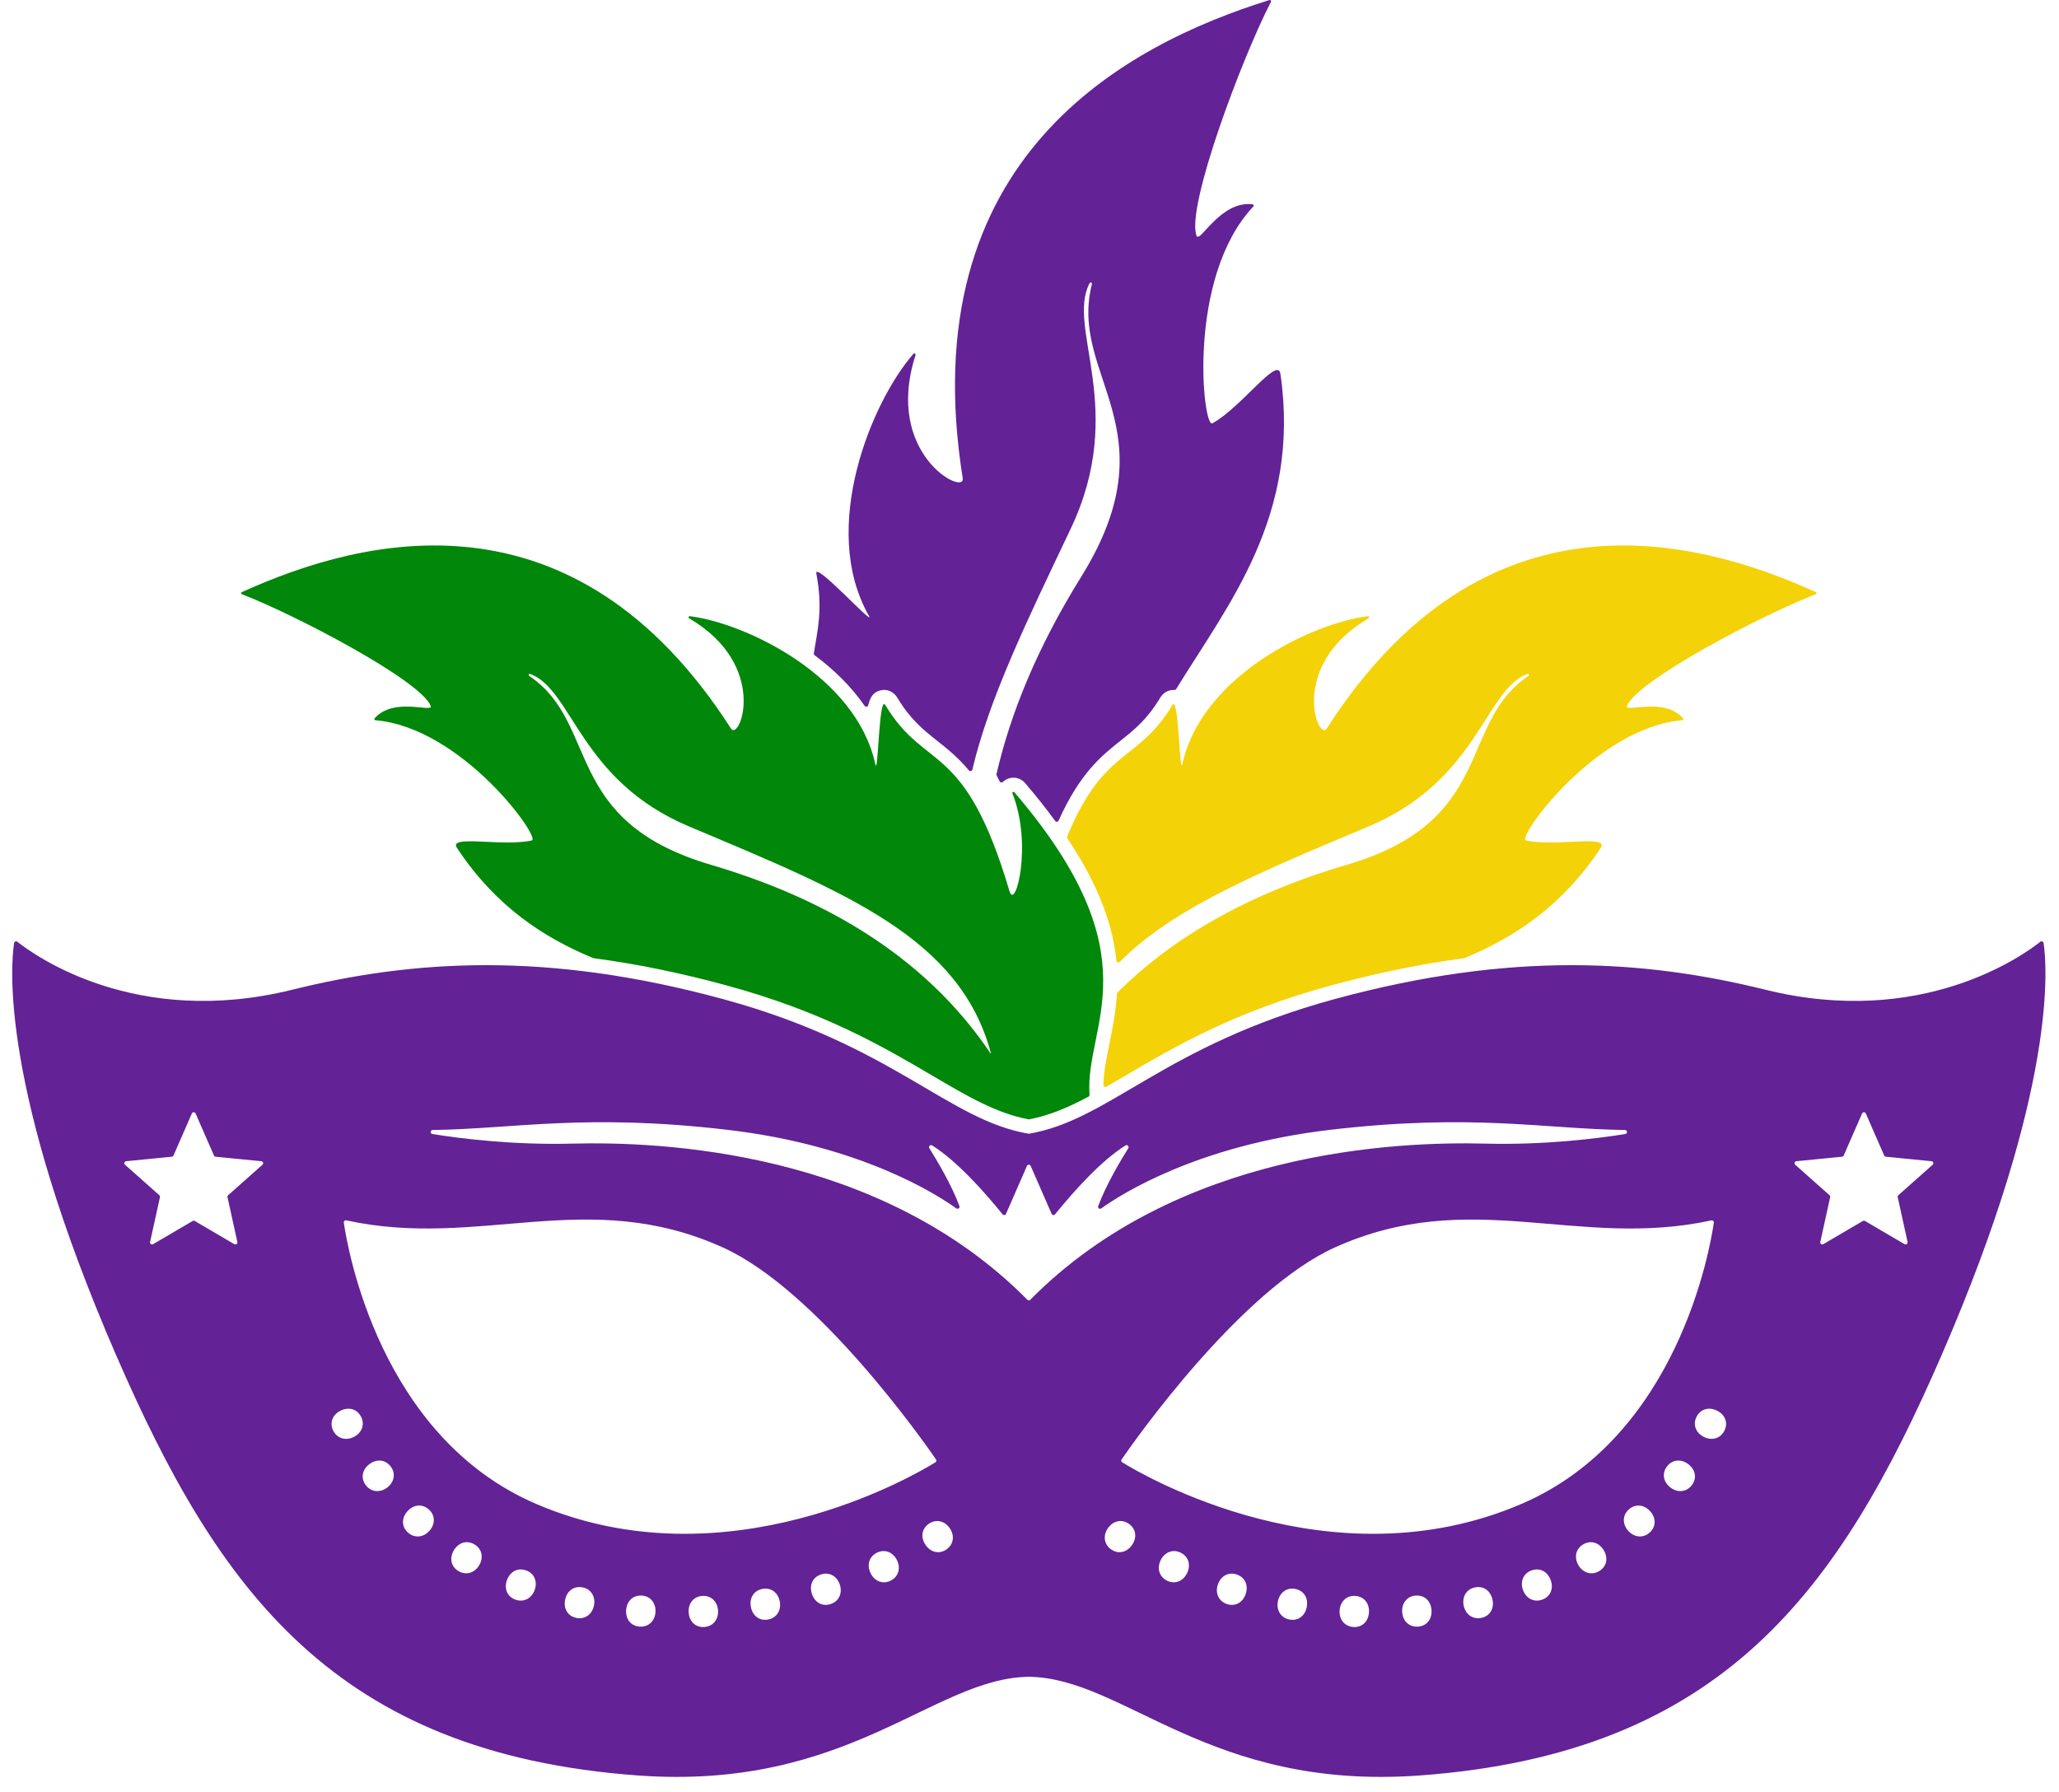
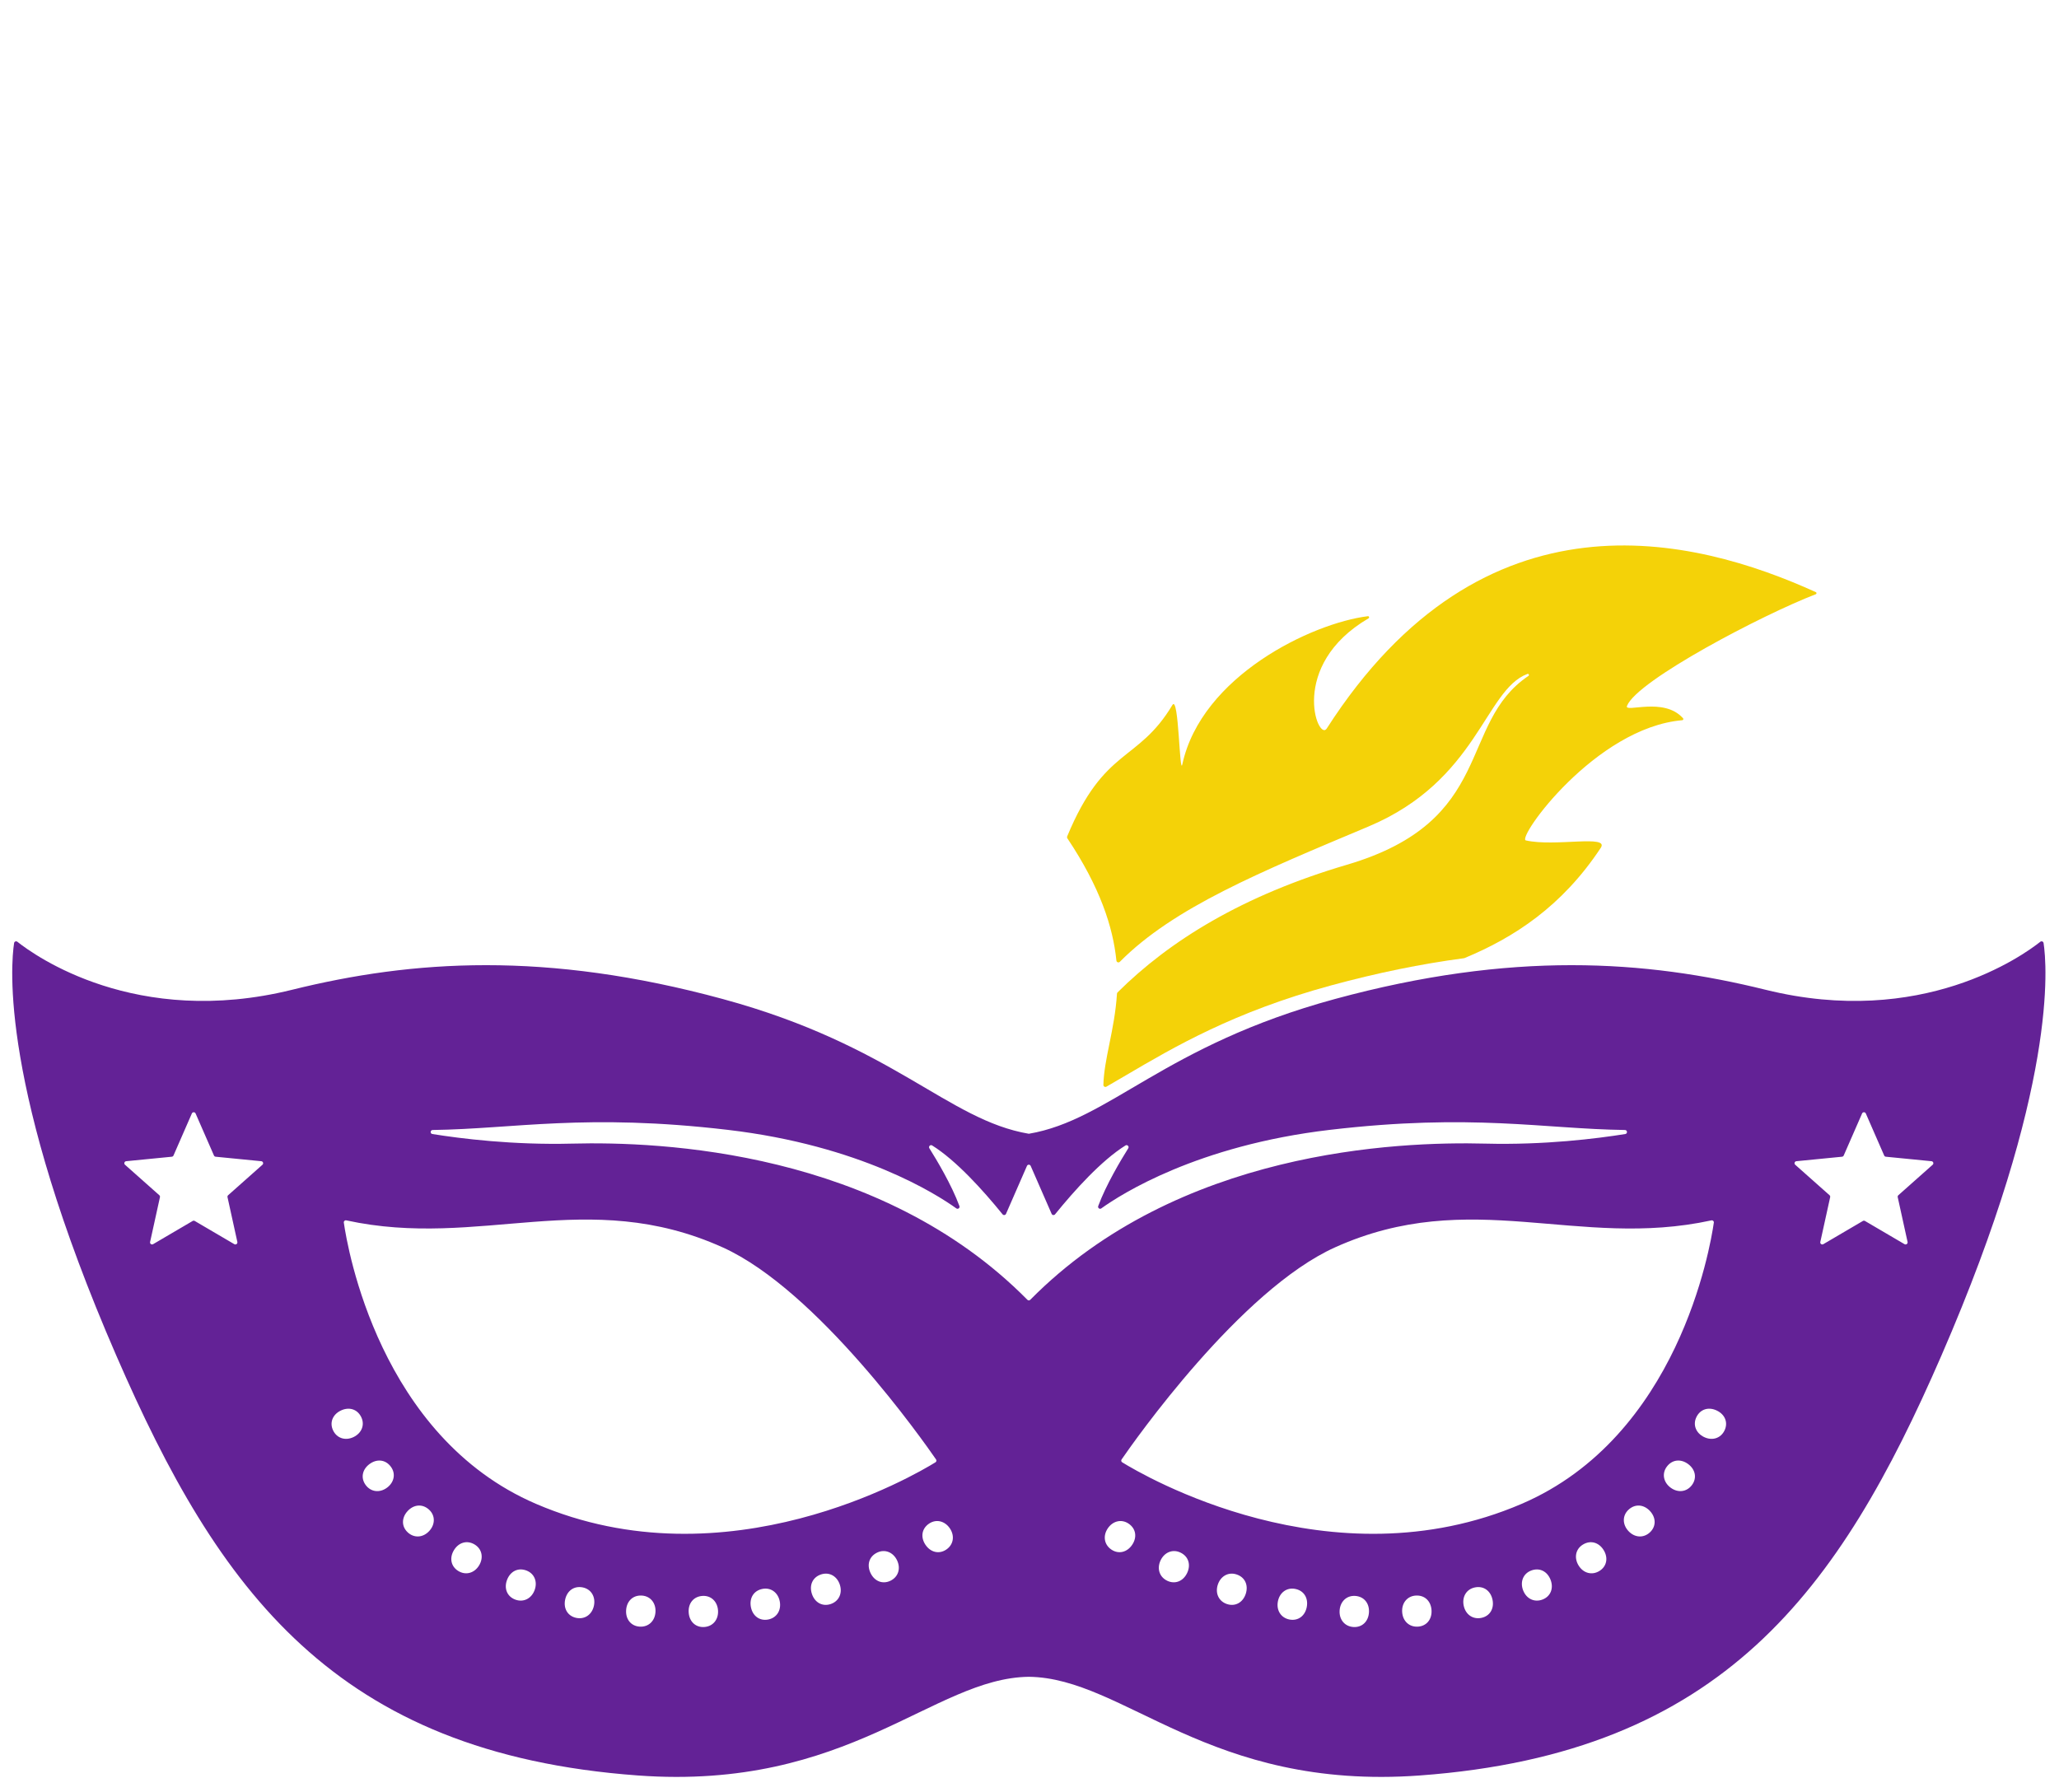
<svg xmlns="http://www.w3.org/2000/svg" height="132.2" preserveAspectRatio="xMidYMid meet" version="1.0" viewBox="-0.9 -0.0 151.9 132.2" width="151.9" zoomAndPan="magnify">
  <g>
    <g fill="#632296" id="change1_1">
-       <path d="M93.561,27.578c-0.193-1.327-2.862,2.462-5.02,3.656 c-0.704,0.39-1.921-10.751,3.023-16c0.053-0.056,0.023-0.151-0.054-0.16 c-2.393-0.29-3.909,2.939-4.137,2.317c-0.783-2.131,3.356-13.121,5.487-17.253 c0.039-0.075-0.031-0.159-0.111-0.134c-10.58,3.299-26.407,11.591-22.624,35.287 c0.21,1.316-5.853-1.759-3.482-9.089c0.031-0.097-0.093-0.169-0.16-0.092 c-3.081,3.529-6.952,12.838-3.289,19.312c0.551,0.974-4.062-4.113-3.868-3.097 c0.496,2.596,0.092,4.149-0.185,5.875c-0.009,0.055,0.014,0.11,0.058,0.143 c1.402,1.044,2.69,2.29,3.687,3.735c0.074,0.107,0.239,0.078,0.269-0.048 c0.158-0.666,0.415-0.978,0.918-1.098c0.48-0.115,0.961,0.101,1.229,0.547 c0.963,1.607,1.911,2.361,2.915,3.159c0.776,0.617,1.562,1.241,2.361,2.201 c0.079,0.094,0.23,0.057,0.259-0.062c1.22-5.192,3.997-10.922,7.246-17.75 c4.212-8.854-0.349-14.813,1.401-18.134c0.051-0.096,0.197-0.038,0.171,0.067 c-1.743,6.851,5.992,10.675-0.798,21.608c-3.246,5.226-5.21,10.069-6.242,14.544 c-0.008,0.035-0.003,0.071,0.013,0.102l0.22,0.436 c0.047,0.092,0.167,0.107,0.242,0.036c0.056-0.054,0.118-0.102,0.188-0.144 c0.476-0.288,1.084-0.192,1.444,0.229c0.834,0.974,1.57,1.904,2.22,2.795 c0.068,0.093,0.209,0.076,0.256-0.029c1.595-3.525,3.175-4.782,4.58-5.9 c1.004-0.798,1.952-1.552,2.915-3.159c0.232-0.387,0.626-0.597,1.038-0.572 c0.057,0.003,0.111-0.021,0.141-0.07C89.664,44.642,95.087,38.065,93.561,27.578z" />
      <path d="M149.862,69.578c-0.018-0.114-0.151-0.166-0.241-0.094 c-1.278,1.014-8.747,6.39-20.263,3.542c-8.894-2.2-18.718-2.869-31.779,0.682 c-12.627,3.433-16.586,8.923-22.578,9.941c-5.991-1.018-9.951-6.508-22.578-9.941 c-13.062-3.551-22.885-2.882-31.779-0.682c-11.517,2.848-18.986-2.528-20.263-3.542 c-0.091-0.072-0.224-0.02-0.241,0.094c-0.243,1.581-1.067,10.64,7.547,30.454 c7.51,17.273,16.094,29.324,38.463,30.961c15.588,1.141,21.795-7.198,28.852-7.279 c7.056,0.08,13.264,8.419,28.852,7.279c22.368-1.637,30.952-13.688,38.463-30.961 C150.929,80.218,150.105,71.159,149.862,69.578z M16.387,91.795l-2.92-1.713 c-0.047-0.027-0.105-0.027-0.152,0l-2.92,1.713 c-0.113,0.066-0.25-0.034-0.222-0.162l0.727-3.306c0.012-0.053-0.006-0.108-0.047-0.144 l-2.531-2.248c-0.098-0.087-0.045-0.249,0.085-0.261l3.369-0.331 c0.054-0.005,0.101-0.039,0.123-0.089l1.355-3.102c0.052-0.12,0.223-0.12,0.275,0 l1.356,3.102c0.022,0.05,0.069,0.084,0.123,0.089l3.369,0.331 c0.13,0.013,0.183,0.175,0.085,0.261l-2.531,2.248 c-0.041,0.036-0.059,0.091-0.047,0.144l0.727,3.306 C16.637,91.761,16.5,91.861,16.387,91.795z M25.187,106.024 c-0.607,0.294-1.233,0.091-1.511-0.483c-0.278-0.574-0.043-1.175,0.564-1.469 c0.591-0.286,1.217-0.124,1.511,0.483C26.03,105.129,25.778,105.737,25.187,106.024z M27.652,109.761c-0.542,0.402-1.194,0.318-1.574-0.195 c-0.38-0.513-0.26-1.147,0.282-1.548c0.527-0.391,1.173-0.347,1.574,0.195 C28.315,108.725,28.18,109.37,27.652,109.761z M30.769,112.956 c-0.456,0.497-1.112,0.539-1.583,0.107c-0.471-0.431-0.473-1.077-0.017-1.574 c0.444-0.484,1.085-0.563,1.583-0.107C31.223,111.813,31.213,112.472,30.769,112.956z M34.441,115.502c-0.354,0.574-0.99,0.739-1.534,0.404 c-0.543-0.335-0.667-0.968-0.314-1.542c0.344-0.559,0.959-0.758,1.534-0.404 C34.67,114.295,34.785,114.943,34.441,115.502z M38.533,117.338 c-0.244,0.629-0.841,0.905-1.436,0.674c-0.595-0.231-0.831-0.832-0.586-1.461 c0.238-0.612,0.807-0.919,1.436-0.674C38.542,116.108,38.771,116.726,38.533,117.338z M42.917,118.467c-0.139,0.66-0.682,1.031-1.307,0.899 c-0.625-0.131-0.956-0.685-0.817-1.345c0.135-0.643,0.646-1.038,1.307-0.9 C42.724,117.253,43.051,117.824,42.917,118.467z M46.294,120.013 c-0.637-0.039-1.045-0.54-1.003-1.213c0.041-0.655,0.49-1.121,1.163-1.079 c0.637,0.04,1.043,0.558,1.003,1.213C47.416,119.608,46.931,120.053,46.294,120.013z M38.64,110.953c-11.536-4.96-13.905-18.869-14.175-20.75 c-0.015-0.103,0.079-0.187,0.181-0.165c9.869,2.152,17.755-2.523,27.766,1.992 C59.41,95.187,67.246,106.356,68.156,107.678c0.049,0.071,0.029,0.166-0.044,0.211 C66.624,108.81,52.723,117.008,38.64,110.953z M51.047,120.041 c-0.637,0.038-1.102-0.41-1.141-1.084c-0.039-0.655,0.351-1.171,1.025-1.211 c0.637-0.038,1.103,0.428,1.141,1.084C52.111,119.504,51.684,120.004,51.047,120.041z M55.761,119.49c-0.628,0.116-1.144-0.27-1.267-0.934 c-0.119-0.646,0.203-1.206,0.867-1.329c0.627-0.116,1.148,0.288,1.267,0.934 C56.75,118.825,56.388,119.374,55.761,119.49z M60.369,118.351 c-0.608,0.195-1.169-0.122-1.376-0.765c-0.201-0.625,0.048-1.222,0.69-1.428 c0.608-0.195,1.175,0.139,1.376,0.764C61.266,117.565,60.977,118.155,60.369,118.351z M64.785,116.631c-0.577,0.273-1.175,0.033-1.464-0.577 c-0.281-0.593-0.114-1.218,0.496-1.507c0.577-0.274,1.183-0.016,1.464,0.577 C65.57,115.734,65.361,116.357,64.785,116.631z M68.91,114.327 c-0.529,0.357-1.157,0.209-1.534-0.351c-0.367-0.544-0.295-1.187,0.265-1.564 c0.529-0.357,1.167-0.193,1.534,0.351C69.552,113.323,69.439,113.971,68.91,114.327z M41.311,84.376c-4.368,0.112-8.216-0.37-10.315-0.708 c-0.181-0.029-0.159-0.295,0.025-0.297c5.995-0.079,11.274-1.245,21.781-0.009 c9.771,1.15,15.388,4.743,16.85,5.793c0.12,0.086,0.279-0.035,0.228-0.173 c-0.575-1.561-1.669-3.39-2.217-4.262c-0.085-0.135,0.072-0.292,0.207-0.208 c1.772,1.11,3.742,3.29,5.194,5.08c0.071,0.087,0.208,0.068,0.253-0.035 l1.545-3.536c0.052-0.12,0.223-0.12,0.275,0l1.545,3.536 c0.045,0.103,0.182,0.123,0.253,0.035c1.452-1.79,3.422-3.97,5.194-5.08 c0.135-0.084,0.291,0.073,0.207,0.208c-0.547,0.872-1.641,2.7-2.217,4.262 c-0.051,0.138,0.109,0.259,0.228,0.173c1.462-1.05,7.079-4.643,16.85-5.793 c10.507-1.236,15.787-0.07,21.781,0.009c0.184,0.002,0.206,0.268,0.025,0.297 c-2.099,0.338-5.947,0.82-10.315,0.708c-6.53-0.167-22.693,0.499-33.583,11.523 c-0.058,0.059-0.153,0.059-0.211,0C64.004,84.876,47.841,84.209,41.311,84.376z M82.624,113.976c-0.377,0.559-1.005,0.708-1.534,0.351 c-0.529-0.357-0.642-1.005-0.265-1.564c0.367-0.544,1.005-0.708,1.534-0.351 C82.919,112.79,82.991,113.432,82.624,113.976z M86.68,116.054 c-0.289,0.61-0.888,0.85-1.464,0.577c-0.577-0.274-0.785-0.897-0.496-1.507 c0.281-0.593,0.888-0.851,1.464-0.577C86.793,114.836,86.961,115.461,86.68,116.054z M91.006,117.586c-0.207,0.642-0.768,0.96-1.376,0.765 c-0.607-0.195-0.897-0.786-0.69-1.428c0.201-0.625,0.768-0.96,1.376-0.764 C90.958,116.364,91.207,116.961,91.006,117.586z M95.507,118.556 c-0.123,0.664-0.64,1.05-1.267,0.934c-0.627-0.116-0.99-0.666-0.867-1.329 c0.119-0.646,0.64-1.05,1.267-0.934C95.303,117.35,95.626,117.911,95.507,118.556z M98.953,120.041c-0.637-0.037-1.064-0.537-1.025-1.211 c0.038-0.655,0.504-1.121,1.141-1.084c0.673,0.04,1.063,0.556,1.025,1.211 C100.055,119.631,99.59,120.079,98.953,120.041z M103.706,120.013 c-0.637,0.04-1.121-0.405-1.163-1.079c-0.041-0.655,0.366-1.174,1.003-1.213 c0.673-0.042,1.123,0.424,1.163,1.079C104.75,119.474,104.343,119.974,103.706,120.013z M108.39,119.366c-0.625,0.131-1.168-0.239-1.307-0.899 c-0.135-0.643,0.192-1.214,0.817-1.345c0.66-0.139,1.172,0.257,1.307,0.9 C109.346,118.681,109.015,119.235,108.39,119.366z M112.903,118.012 c-0.595,0.231-1.191-0.045-1.436-0.674c-0.238-0.612-0.009-1.229,0.586-1.461 c0.629-0.244,1.198,0.063,1.436,0.674C113.734,117.18,113.497,117.781,112.903,118.012z M117.093,115.907c-0.544,0.335-1.18,0.17-1.534-0.404 c-0.344-0.559-0.23-1.208,0.314-1.542c0.575-0.354,1.19-0.155,1.534,0.404 C117.761,114.939,117.637,115.572,117.093,115.907z M111.36,110.953 c-14.083,6.056-27.984-2.143-29.472-3.064c-0.073-0.045-0.092-0.14-0.044-0.211 c0.91-1.322,8.746-12.491,15.745-15.647c10.011-4.515,17.897,0.16,27.766-1.992 c0.102-0.022,0.196,0.061,0.181,0.165C125.265,92.084,122.896,105.992,111.36,110.953z M120.814,113.063c-0.47,0.431-1.127,0.39-1.583-0.107 c-0.444-0.484-0.454-1.143,0.017-1.574c0.497-0.456,1.139-0.376,1.583,0.107 C121.286,111.987,121.284,112.632,120.814,113.063z M123.922,109.565 c-0.38,0.513-1.032,0.597-1.574,0.195c-0.527-0.391-0.662-1.036-0.282-1.548 c0.402-0.542,1.047-0.586,1.574-0.195C124.182,108.419,124.302,109.053,123.922,109.565z M126.324,105.541c-0.278,0.574-0.904,0.778-1.511,0.483 c-0.591-0.286-0.843-0.895-0.564-1.469c0.294-0.607,0.92-0.77,1.511-0.483 C126.367,104.366,126.602,104.966,126.324,105.541z M139.605,91.795l-2.92-1.713 c-0.047-0.027-0.105-0.027-0.152-0l-2.92,1.713 c-0.113,0.066-0.25-0.034-0.222-0.162l0.727-3.306c0.012-0.053-0.006-0.108-0.047-0.144 l-2.531-2.248c-0.098-0.087-0.045-0.249,0.085-0.261l3.369-0.331 c0.054-0.005,0.101-0.039,0.123-0.089l1.356-3.102c0.052-0.12,0.222-0.12,0.275,0 l1.355,3.102c0.022,0.05,0.069,0.084,0.123,0.089l3.369,0.331 c0.13,0.013,0.183,0.175,0.085,0.261l-2.531,2.248 c-0.041,0.036-0.059,0.091-0.047,0.144l0.727,3.306 C139.855,91.761,139.717,91.861,139.605,91.795z" />
    </g>
    <g id="change2_1">
-       <path d="M16.946,43.843c3.88,1.487,13.18,6.351,13.927,8.238 c0.218,0.55-2.714-0.7-4.137,0.917c-0.046,0.052-0.01,0.133,0.059,0.139 c6.421,0.558,12.24,8.71,11.538,8.869c-2.15,0.488-6.184-0.45-5.523,0.55 c2.857,4.322,6.405,6.624,10.05,8.131c0.012,0.005,0.025,0.008,0.038,0.01 c3.17,0.419,6.416,1.086,9.799,2.005c7.18,1.952,11.602,4.552,15.155,6.641 c2.642,1.553,4.745,2.79,7.119,3.241c0.02,0.004,0.041,0.004,0.061,0 c1.496-0.284,2.884-0.881,4.367-1.672c0.052-0.028,0.083-0.084,0.078-0.142 c-0.361-5.217,4.897-10.118-5.544-22.319c-0.063-0.073-0.178-0.003-0.143,0.086 c1.5,3.767,0.221,8.689-0.216,7.213c-3.32-11.211-6.18-8.757-9.163-13.735 c-0.475-0.793-0.523,5.344-0.736,4.366c-1.411-6.496-9.531-10.399-13.685-10.919 c-0.091-0.011-0.13,0.111-0.051,0.157c5.942,3.476,3.73,9.134,3.087,8.132 C41.445,35.701,25.958,39.591,16.94,43.688C16.872,43.719,16.876,43.817,16.946,43.843z M38.216,49.723c3.143,1.173,3.648,7.861,11.726,11.257 c11.696,4.918,19.984,8.243,22.264,16.726c0.005,0.018-0.02,0.03-0.03,0.014 c-3.79-5.629-10.036-10.795-20.642-13.919c-11.034-3.249-8.153-10.402-13.392-13.933 C38.062,49.815,38.125,49.689,38.216,49.723z" fill="#018709" />
-     </g>
+       </g>
    <g id="change3_1">
      <path d="M100.058,60.98c8.078-3.397,8.583-10.085,11.726-11.257 c0.091-0.034,0.154,0.092,0.074,0.146c-5.239,3.531-2.358,10.684-13.392,13.933 c-7.692,2.265-13.088,5.605-16.92,9.417c-0.026,0.026-0.041,0.06-0.043,0.097 c-0.085,1.349-0.33,2.567-0.561,3.71c-0.222,1.098-0.417,2.073-0.441,3.016 c-0.003,0.116,0.124,0.19,0.225,0.132c0.46-0.264,0.932-0.542,1.425-0.831 c3.553-2.089,7.974-4.689,15.155-6.641c3.383-0.92,6.629-1.586,9.799-2.005 c0.013-0.002,0.026-0.005,0.038-0.01c3.645-1.508,7.193-3.81,10.05-8.131 c0.661-1-3.373-0.062-5.523-0.55c-0.702-0.159,5.118-8.311,11.538-8.869 c0.069-0.006,0.105-0.087,0.059-0.139c-1.423-1.617-4.355-0.367-4.138-0.917 c0.746-1.887,10.046-6.751,13.927-8.238c0.07-0.027,0.074-0.124,0.006-0.155 c-9.018-4.097-24.505-7.987-36.085,10.064c-0.643,1.003-2.855-4.655,3.087-8.132 c0.079-0.046,0.039-0.169-0.051-0.157c-4.155,0.52-12.274,4.423-13.685,10.919 c-0.212,0.977-0.26-5.16-0.736-4.366c-2.555,4.265-5.02,3.075-7.762,9.693 c-0.019,0.046-0.014,0.101,0.014,0.142c2.414,3.615,3.364,6.538,3.617,9.02 c0.013,0.127,0.164,0.181,0.254,0.09C85.695,66.948,92.083,64.334,100.058,60.98z" fill="#F4D208" />
    </g>
  </g>
</svg>